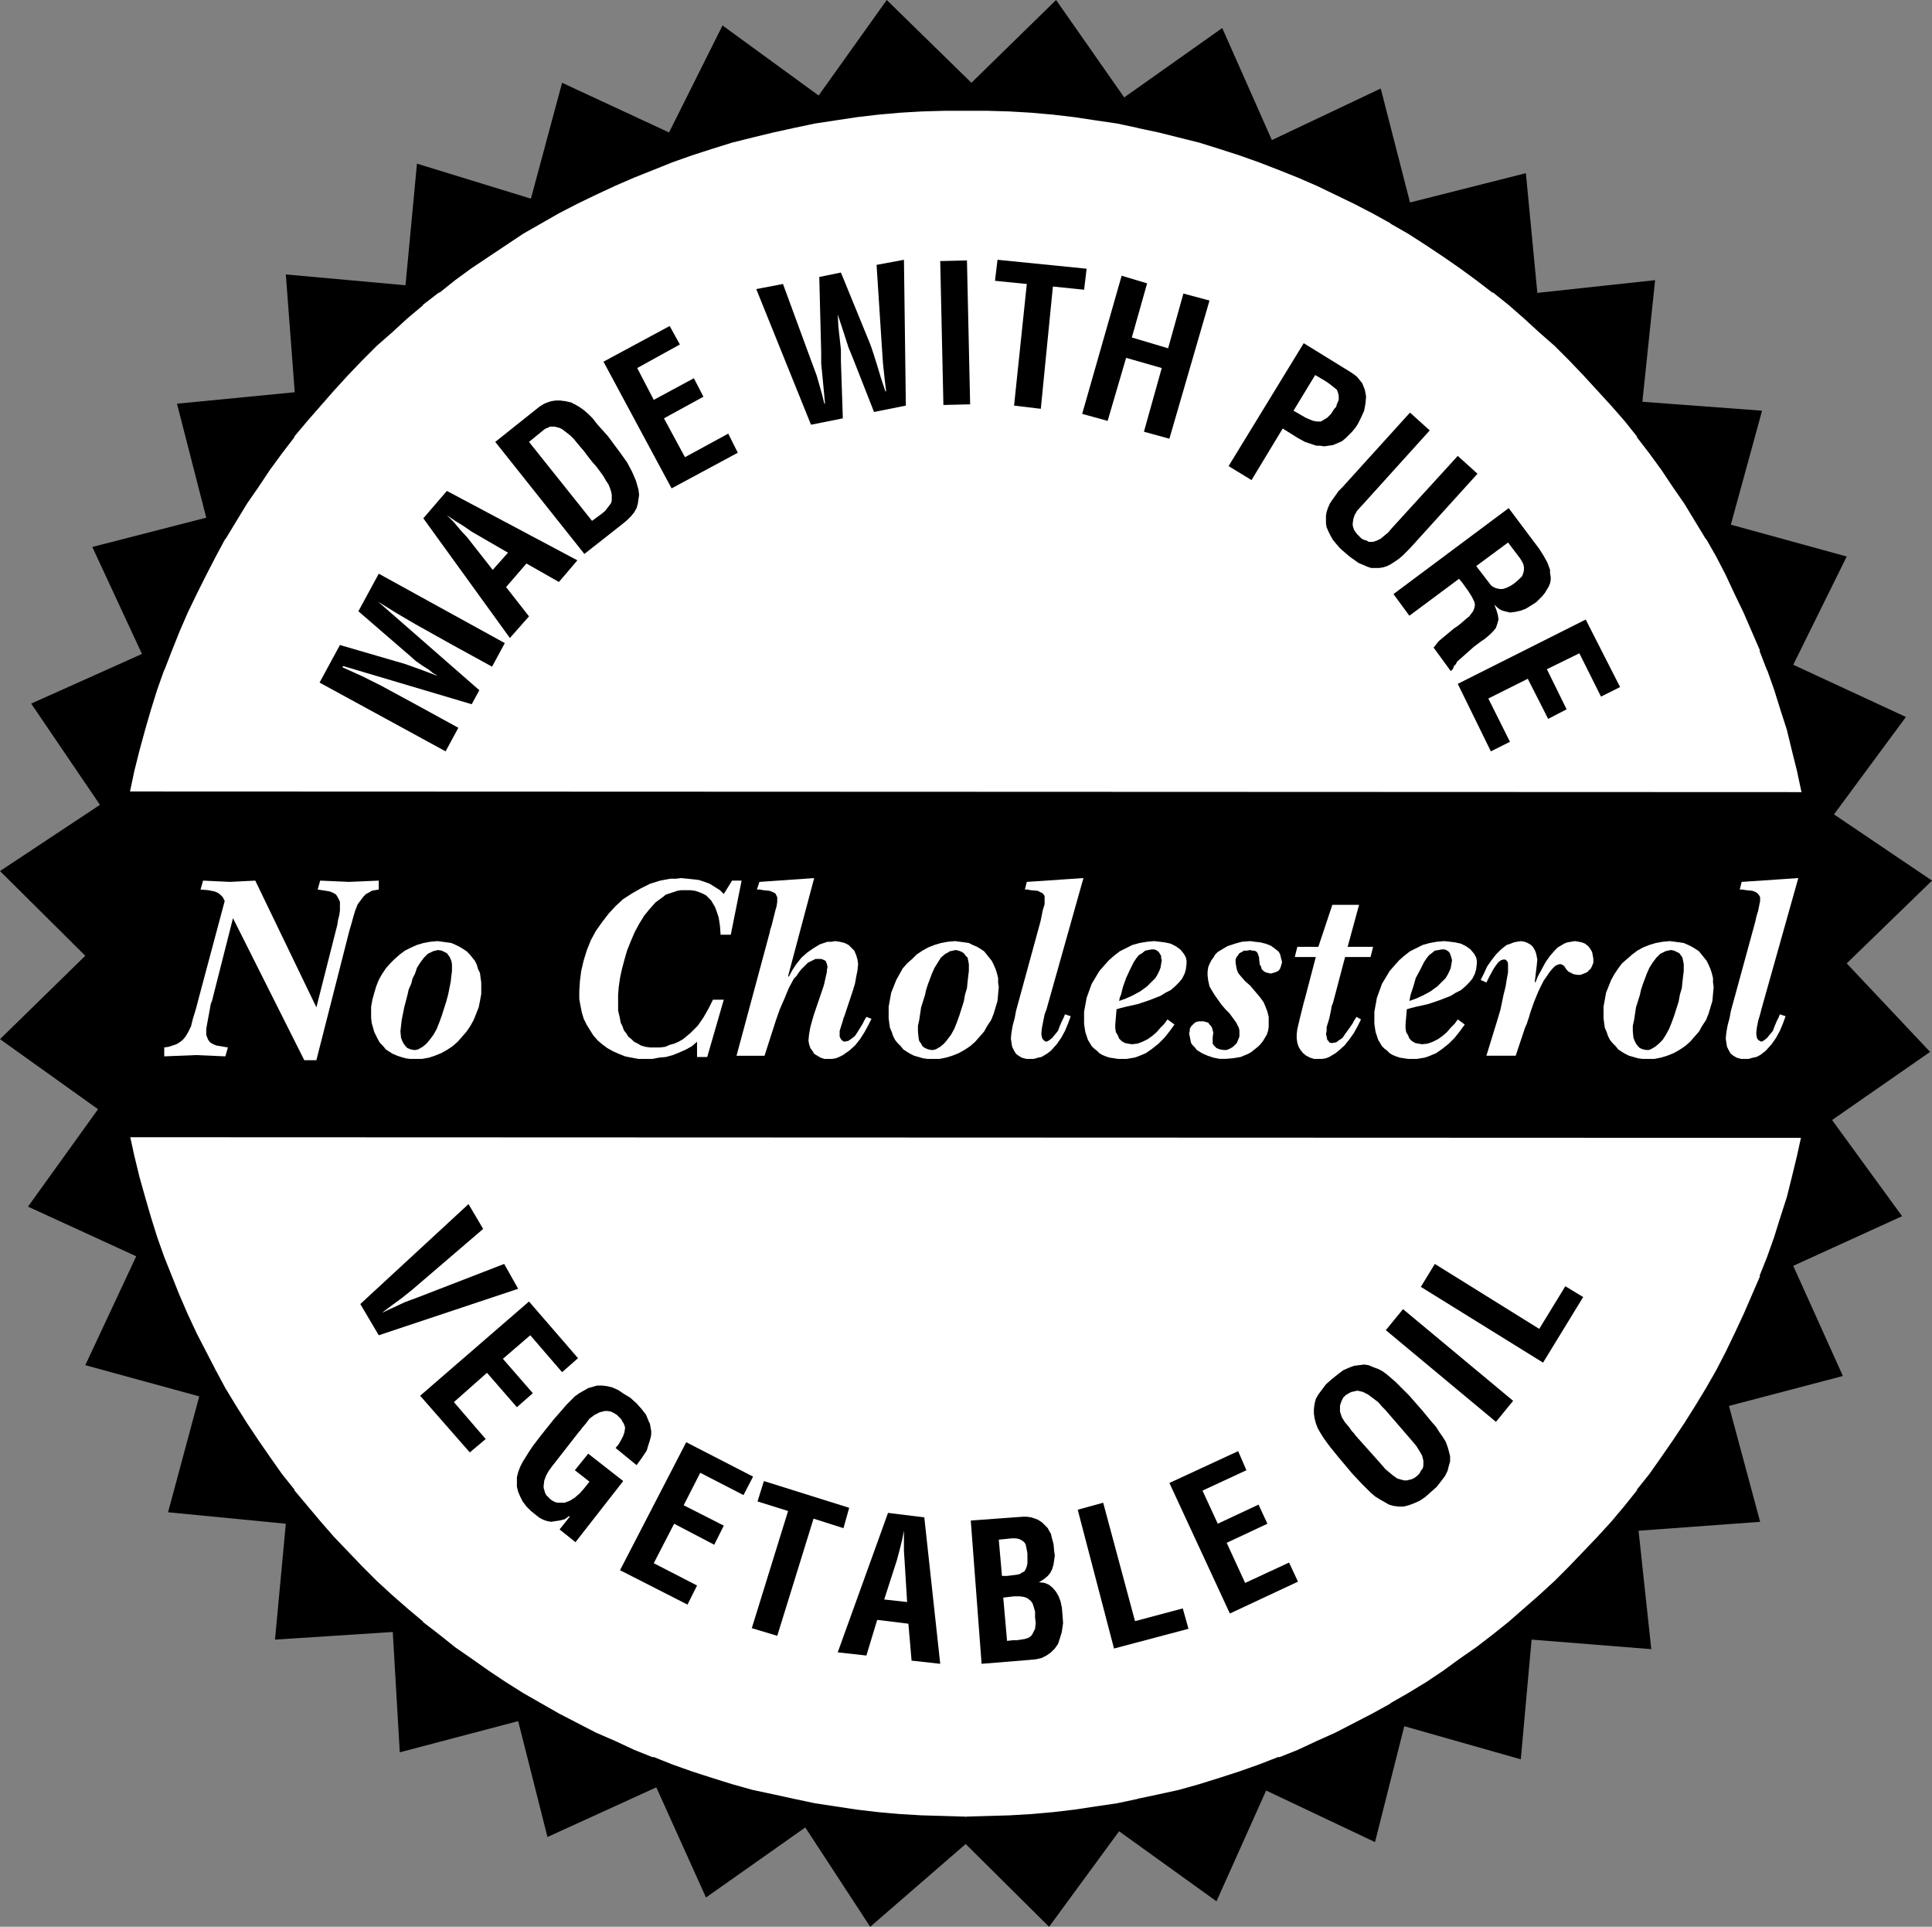
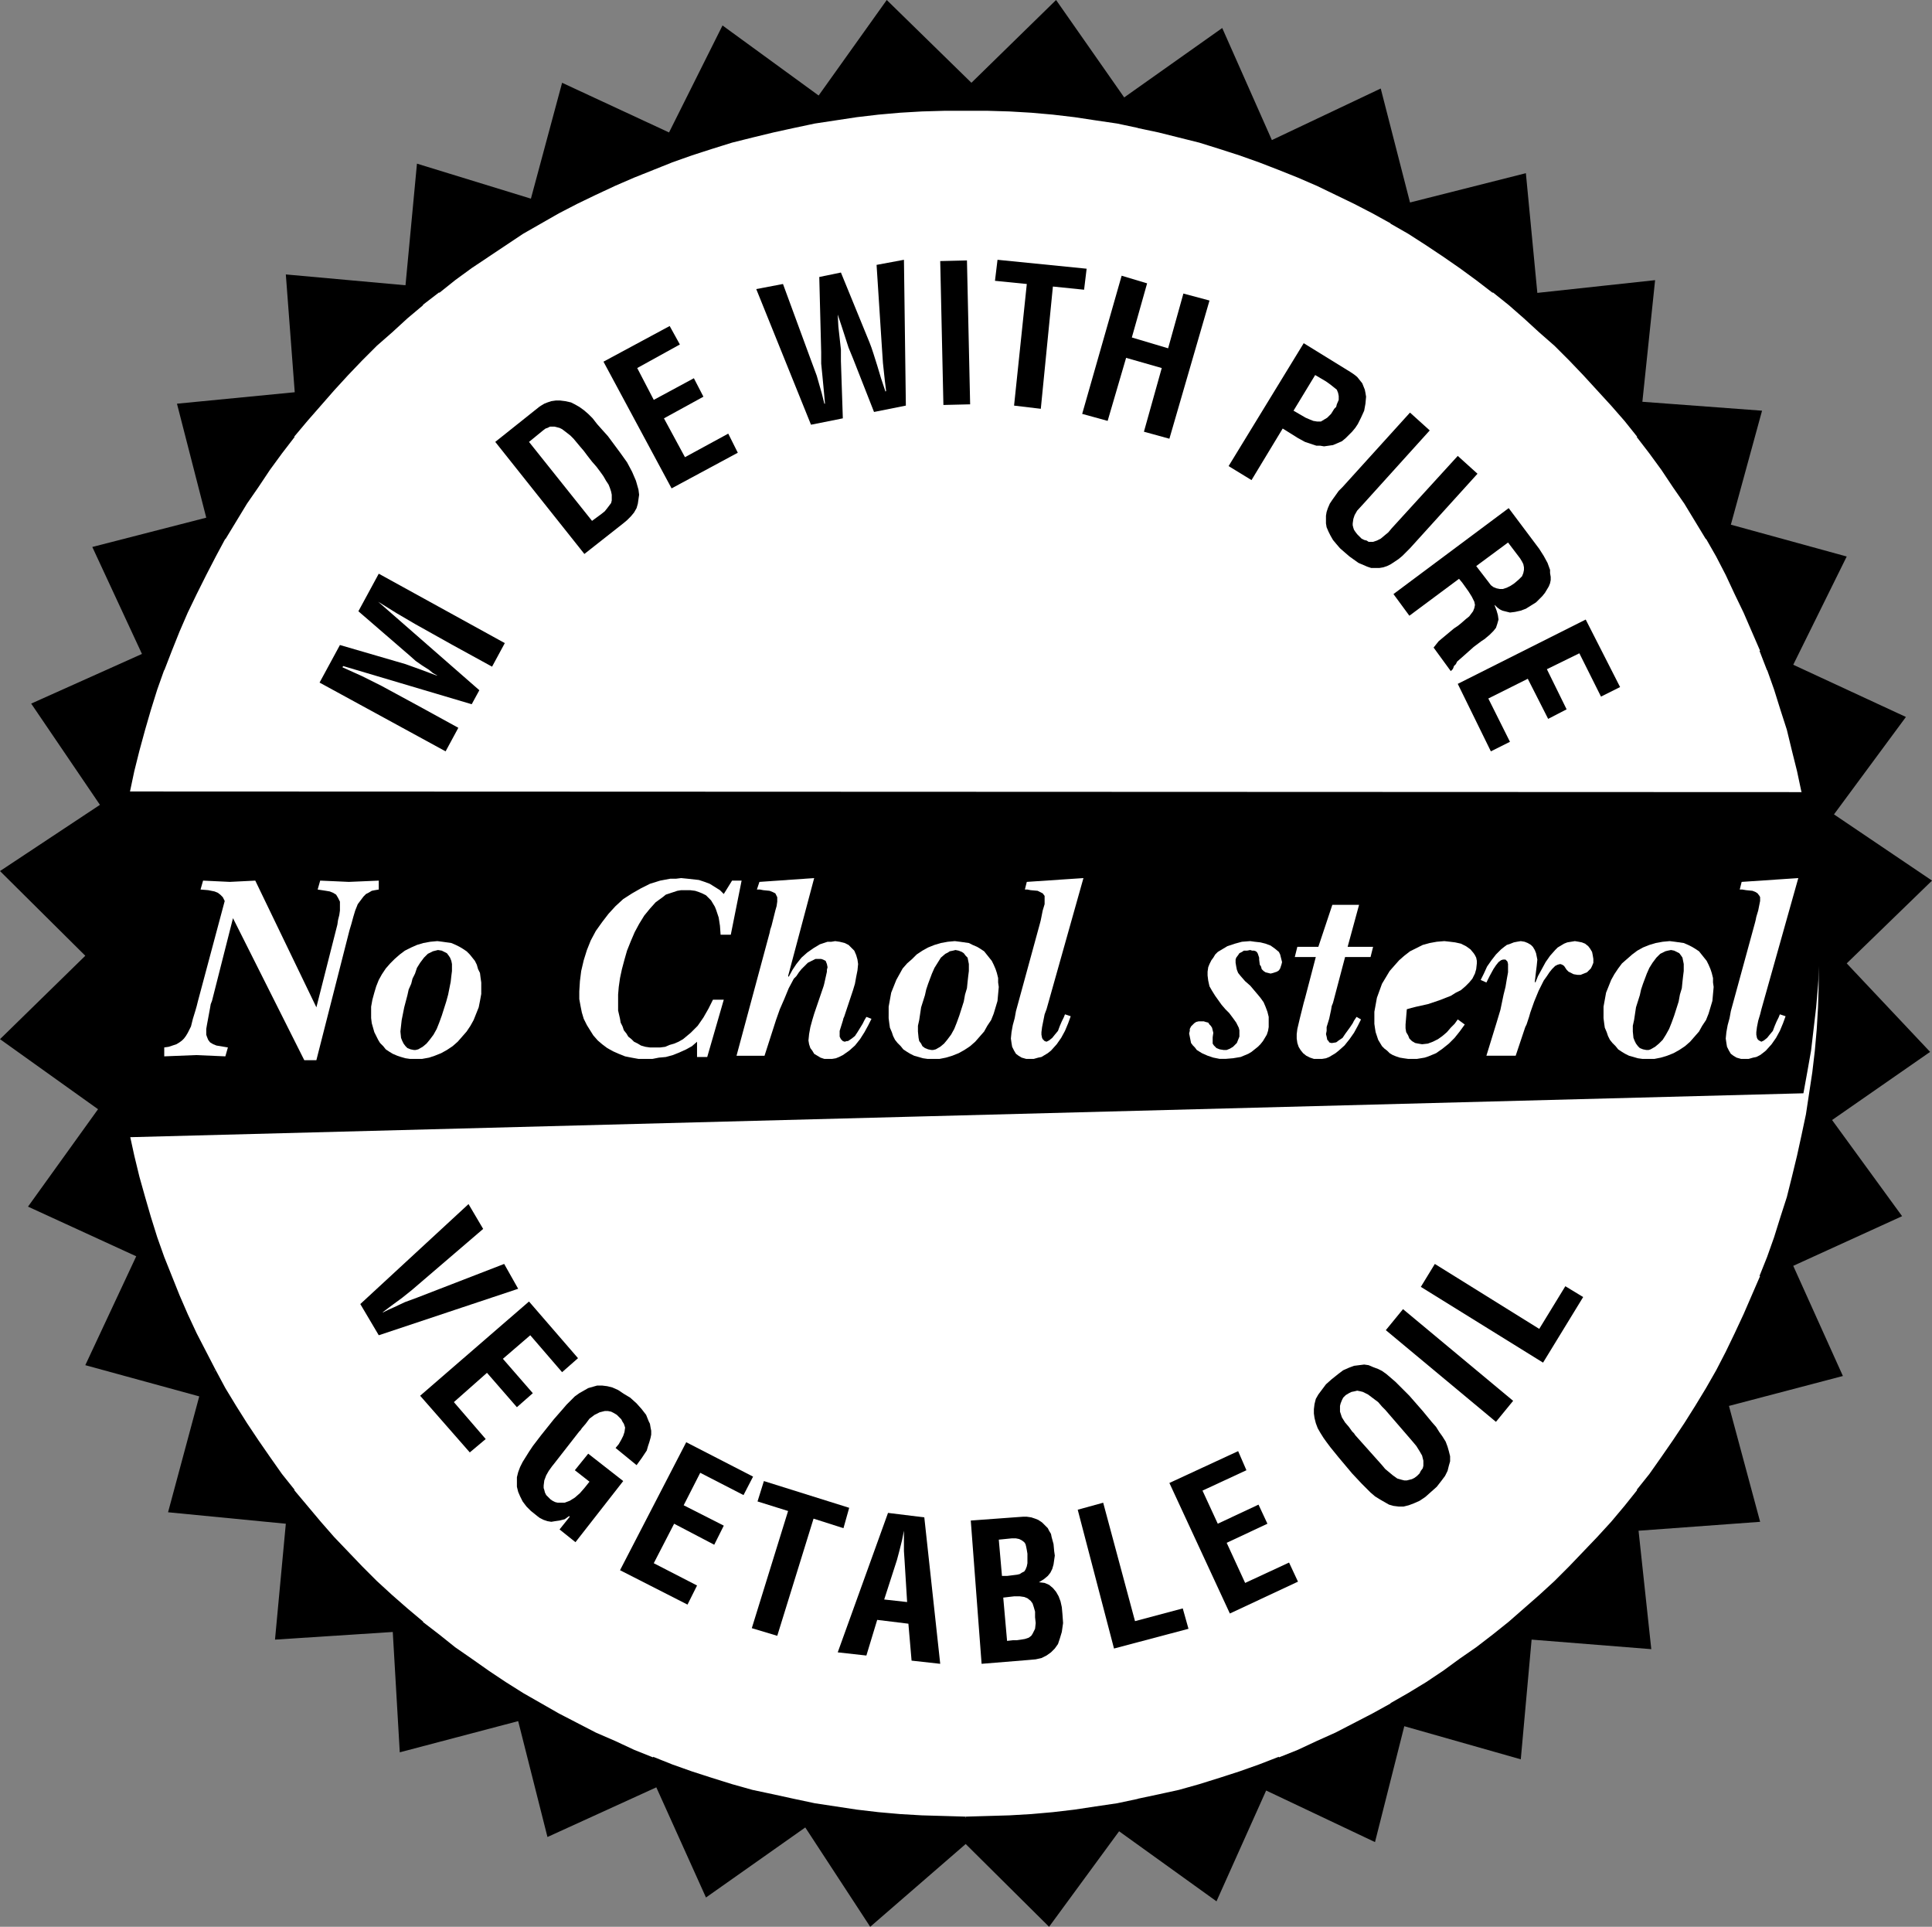
<svg xmlns="http://www.w3.org/2000/svg" xmlns:ns1="http://sodipodi.sourceforge.net/DTD/sodipodi-0.dtd" xmlns:ns2="http://www.inkscape.org/namespaces/inkscape" version="1.0" width="129.766mm" height="129.388mm" id="svg55" ns1:docname="No Cholesterol 2.wmf">
  <rect width="100%" height="100%" fill="#808080" stroke="none" />
  <ns1:namedview id="namedview55" pagecolor="#ffffff" bordercolor="#000000" borderopacity="0.25" ns2:showpageshadow="2" ns2:pageopacity="0.0" ns2:pagecheckerboard="0" ns2:deskcolor="#d1d1d1" ns2:document-units="mm" />
  <defs id="defs1">
    <pattern id="WMFhbasepattern" patternUnits="userSpaceOnUse" width="6" height="6" x="0" y="0" />
  </defs>
  <path style="fill:#000000;fill-opacity:1;fill-rule:evenodd;stroke:none" d="m 245.147,468.017 21.17,21.009 17.776,-24.241 24.725,17.777 12.605,-28.12 27.634,13.09 7.434,-29.413 29.573,8.404 2.747,-30.382 30.381,2.424 -3.232,-30.059 30.866,-2.263 -7.918,-29.413 28.926,-7.596 -12.605,-27.958 27.634,-12.605 -17.776,-24.403 24.886,-17.292 -21.17,-22.464 21.654,-21.009 -24.886,-16.807 18.261,-24.726 -28.603,-13.252 13.574,-27.473 -29.411,-8.08 7.918,-28.928 -30.381,-2.263 3.232,-30.867 -29.896,3.232 -2.909,-30.382 L 357.944,51.391 350.51,22.464 322.876,35.554 310.272,7.111 285.385,24.726 268.094,0 246.601,21.009 225.109,0 207.817,24.241 183.416,6.464 169.841,33.615 142.693,21.009 l -7.918,29.413 -28.926,-8.888 -2.909,30.867 -30.381,-2.747 2.262,29.898 -29.896,2.909 7.434,28.928 -28.926,7.434 12.605,27.15 L 7.918,178.577 25.371,204.273 0,221.08 21.654,242.574 0,263.745 24.886,281.522 7.11,306.248 l 27.472,12.605 -12.928,27.635 28.926,7.919 -7.918,29.413 29.896,2.909 -2.747,29.413 29.896,-1.939 1.778,30.544 30.058,-7.919 7.434,29.413 27.634,-12.605 12.605,27.958 25.21,-17.777 16.483,25.211 z" id="path1" />
  <path style="fill:#ffffff;fill-opacity:1;fill-rule:evenodd;stroke:none" d="m 245.147,461.392 h 5.656 l 5.494,-0.162 5.494,-0.323 5.494,-0.485 5.494,-0.646 5.494,-0.808 5.333,-0.808 5.333,-1.131 5.333,-1.131 5.171,-1.293 5.171,-1.293 5.01,-1.616 5.171,-1.616 5.01,-1.778 5.01,-1.939 4.848,-1.939 4.848,-2.101 4.686,-2.263 4.686,-2.263 4.686,-2.586 4.686,-2.424 4.363,-2.747 4.525,-2.747 4.363,-2.909 4.363,-2.909 4.202,-3.071 4.04,-3.232 4.202,-3.232 3.878,-3.394 3.878,-3.394 3.878,-3.555 3.717,-3.717 3.555,-3.717 3.555,-3.879 3.555,-3.717 3.394,-4.04 3.232,-4.04 3.07,-4.202 3.07,-4.202 3.07,-4.363 2.747,-4.363 2.909,-4.363 2.586,-4.525 2.586,-4.525 2.424,-4.687 2.424,-4.687 2.101,-4.848 2.262,-4.848 1.939,-4.848 1.939,-4.848 1.778,-5.01 1.616,-5.171 1.454,-5.01 1.454,-5.333 1.293,-5.171 1.131,-5.171 0.97,-5.333 0.97,-5.333 0.646,-5.495 0.646,-5.495 0.485,-5.495 0.323,-5.495 0.323,-5.495 v -5.656 -5.495 l -0.323,-5.656 -0.323,-5.495 -0.485,-5.495 -0.646,-5.495 -0.646,-5.333 -0.97,-5.333 -0.97,-5.333 -1.131,-5.333 -1.293,-5.171 -1.454,-5.171 -1.454,-5.171 -1.616,-5.01 -1.778,-5.01 -1.939,-5.01 -1.939,-4.848 -2.262,-4.848 -2.101,-4.848 -2.424,-4.687 -2.424,-4.687 -2.586,-4.525 -2.586,-4.525 -2.909,-4.363 -2.747,-4.363 -3.07,-4.363 -3.07,-4.202 -3.07,-4.202 -3.232,-4.04 -3.394,-3.879 -3.555,-3.879 -3.555,-3.879 -3.555,-3.717 -3.717,-3.717 -3.878,-3.394 -3.878,-3.555 -3.878,-3.394 -4.202,-3.232 -4.04,-3.071 -4.202,-3.071 -4.363,-3.071 -4.363,-2.747 -4.525,-2.909 -4.363,-2.586 -4.686,-2.586 -4.686,-2.424 -4.686,-2.424 -4.686,-2.101 -4.848,-2.263 -4.848,-1.939 -5.01,-1.939 -5.01,-1.778 -5.171,-1.616 -5.01,-1.454 -5.171,-1.454 -5.171,-1.293 -5.333,-1.131 -5.333,-0.97 -5.333,-0.97 -5.494,-0.646 -5.494,-0.646 -5.494,-0.485 -5.494,-0.323 -5.494,-0.323 h -5.656 -5.494 l -5.656,0.323 -5.494,0.323 -5.494,0.485 -5.494,0.646 -5.333,0.646 -5.494,0.97 -5.171,0.97 -5.333,1.131 -5.333,1.293 -5.01,1.454 -5.171,1.454 -5.01,1.616 -5.01,1.778 -5.01,1.939 -5.01,1.939 -4.848,2.263 -4.686,2.101 -4.686,2.424 -4.686,2.424 -4.525,2.586 -4.525,2.586 -4.525,2.909 -4.363,2.747 -4.202,3.071 -4.202,3.071 -4.202,3.071 -4.04,3.232 -4.04,3.394 -3.878,3.555 -3.717,3.394 -3.878,3.717 -3.555,3.717 -3.555,3.879 -3.394,3.879 -3.394,3.879 -3.394,4.04 -3.07,4.202 -3.07,4.202 -2.909,4.363 -2.909,4.363 -2.747,4.363 -2.747,4.525 -2.586,4.525 -2.424,4.687 -2.424,4.687 -2.101,4.848 -2.101,4.848 -2.101,4.848 -1.778,5.01 -1.778,5.01 -1.778,5.01 -1.454,5.171 -1.293,5.171 -1.293,5.171 -1.293,5.333 -0.97,5.333 -0.808,5.333 -0.808,5.333 -0.646,5.495 -0.485,5.495 -0.323,5.495 -0.323,5.656 v 5.495 5.656 l 0.323,5.495 0.323,5.495 0.485,5.495 0.646,5.495 0.808,5.495 0.808,5.333 0.97,5.333 1.293,5.171 1.293,5.171 1.293,5.333 1.454,5.01 1.778,5.171 1.778,5.01 1.778,4.848 2.101,4.848 2.101,4.848 2.101,4.848 2.424,4.687 2.424,4.687 2.586,4.525 2.747,4.525 2.747,4.363 2.909,4.363 2.909,4.363 3.07,4.202 3.07,4.202 3.394,4.04 3.394,4.04 3.394,3.717 3.555,3.879 3.555,3.717 3.878,3.717 3.717,3.555 3.878,3.394 4.04,3.394 4.04,3.232 4.202,3.232 4.202,3.071 4.202,2.909 4.363,2.909 4.525,2.747 4.525,2.747 4.525,2.424 4.686,2.586 4.686,2.263 4.686,2.263 4.848,2.101 5.01,1.939 5.01,1.939 5.01,1.778 5.01,1.616 5.171,1.616 5.01,1.293 5.333,1.293 5.333,1.131 5.171,1.131 5.494,0.808 5.333,0.808 5.494,0.646 5.494,0.485 5.494,0.323 5.656,0.162 z" id="path2" />
  <path style="fill:#000000;fill-opacity:1;fill-rule:evenodd;stroke:none" d="m 245.147,461.876 h 5.656 l 5.494,-0.323 5.494,-0.323 h 0.162 l 5.494,-0.485 5.494,-0.646 5.333,-0.646 5.333,-0.97 5.333,-0.97 h 0.162 l 5.171,-1.131 5.333,-1.293 5.171,-1.454 5.01,-1.454 5.171,-1.616 5.01,-1.778 5.01,-1.939 v -0.162 l 4.848,-1.939 4.848,-2.101 4.686,-2.263 4.848,-2.263 4.525,-2.424 4.686,-2.586 v 0 l 4.525,-2.586 4.525,-2.909 4.363,-2.909 4.202,-2.909 4.202,-3.071 4.202,-3.232 v 0 l 4.04,-3.232 v 0 l 4.04,-3.394 3.878,-3.555 3.878,-3.394 3.717,-3.717 3.555,-3.717 3.555,-3.879 3.555,-3.879 3.394,-3.879 v -0.162 l 3.232,-4.04 v 0 l 3.232,-4.04 3.07,-4.363 2.909,-4.202 2.909,-4.363 2.747,-4.363 2.586,-4.525 v -0.162 l 2.586,-4.525 2.586,-4.687 2.262,-4.687 2.262,-4.687 2.101,-4.848 1.939,-5.01 v 0 l 1.939,-4.848 v 0 l 1.778,-5.171 1.616,-5.01 1.616,-5.171 1.454,-5.171 1.131,-5.171 1.131,-5.333 v 0 l 1.131,-5.333 0.808,-5.333 0.808,-5.333 0.646,-5.495 0.485,-5.495 v -0.162 l 0.323,-5.495 0.162,-5.495 0.162,-5.656 -0.162,-5.495 -0.162,-5.656 -0.323,-5.495 v 0 l -0.485,-5.495 -0.646,-5.495 -0.808,-5.495 -0.808,-5.333 -1.131,-5.333 v 0 l -1.131,-5.333 -1.131,-5.171 -1.454,-5.171 -1.616,-5.171 -1.616,-5.01 -1.778,-5.01 v -0.162 l -1.939,-4.848 v 0 l -1.939,-4.848 -2.101,-4.848 -2.262,-4.848 -2.262,-4.687 -2.586,-4.687 -2.586,-4.525 v 0 l -2.586,-4.525 -2.747,-4.525 -2.909,-4.363 -2.909,-4.202 -3.07,-4.202 -3.232,-4.202 v 0 l -3.232,-4.04 v 0 l -3.394,-4.04 -3.555,-3.879 -3.555,-3.879 -3.555,-3.717 -3.717,-3.555 -3.878,-3.555 -3.878,-3.555 -4.04,-3.394 v 0 l -4.04,-3.232 v 0 l -4.202,-3.232 -4.202,-3.071 -4.202,-2.909 -4.363,-2.909 -4.525,-2.747 -4.525,-2.586 v 0 l -4.686,-2.586 -4.525,-2.586 -4.848,-2.263 -4.686,-2.263 -4.848,-2.101 -4.848,-1.939 v 0 l -5.01,-1.939 -5.01,-1.778 -5.171,-1.616 -5.01,-1.616 -5.171,-1.454 -5.333,-1.131 -5.171,-1.131 h -0.162 l -5.333,-1.131 -5.333,-0.808 -5.333,-0.808 -5.494,-0.646 -5.494,-0.485 h -0.162 l -5.494,-0.323 -5.494,-0.162 -5.656,-0.162 -5.494,0.162 -5.656,0.162 -5.494,0.323 v 0 l -5.656,0.485 -5.333,0.646 -5.494,0.808 -5.333,0.808 -5.333,1.131 v 0 l -5.333,1.131 -5.171,1.131 -5.171,1.454 -5.171,1.616 -5.01,1.616 -5.01,1.778 -5.01,1.939 v 0 l -5.01,1.939 -4.848,2.101 -4.686,2.263 -4.686,2.263 -4.686,2.586 -4.525,2.586 h -0.162 l -4.525,2.586 -4.363,2.747 -4.363,2.909 -4.363,2.909 -4.202,3.071 -4.202,3.232 v 0 l -4.04,3.232 v 0 l -4.04,3.394 -3.878,3.555 -3.717,3.555 -3.717,3.555 -3.717,3.717 -3.555,3.879 -3.394,3.879 -3.394,4.04 v 0 l -3.232,4.04 h -0.162 l -3.07,4.202 -3.232,4.202 -2.909,4.202 -2.909,4.363 -2.747,4.525 -2.586,4.525 v 0 l -2.586,4.525 -2.424,4.687 -2.424,4.687 -2.101,4.848 -2.262,4.848 -1.939,4.848 v 0 l -1.939,4.848 v 0.162 l -1.778,5.01 -1.616,5.01 -1.616,5.171 -1.293,5.171 -1.293,5.171 -1.131,5.333 v 0 l -1.131,5.333 -0.808,5.333 -0.808,5.495 -0.646,5.495 -0.485,5.495 v 0 l -0.323,5.495 -0.162,5.656 -0.162,5.495 0.162,5.656 0.162,5.495 0.323,5.495 v 0.162 l 0.485,5.495 0.646,5.495 0.808,5.333 0.808,5.333 1.131,5.333 v 0 l 1.131,5.333 1.293,5.171 1.293,5.171 1.616,5.171 1.616,5.01 1.778,5.171 v 0 l 1.939,4.848 v 0 l 1.939,5.01 2.262,4.848 2.101,4.687 2.424,4.687 2.424,4.687 0.808,-0.323 -2.424,-4.687 -2.424,-4.687 -2.262,-4.848 -2.101,-4.848 -1.939,-4.848 v 0 l -1.939,-4.848 v 0 l -1.778,-5.01 -1.616,-5.171 -1.454,-5.01 -1.454,-5.171 -1.293,-5.333 -1.131,-5.171 v 0 l -0.97,-5.333 -0.97,-5.333 -0.808,-5.333 -0.485,-5.495 -0.485,-5.495 v 0 l -0.323,-5.495 -0.323,-5.495 v -5.656 -5.495 l 0.323,-5.656 0.323,-5.495 v 0 l 0.485,-5.495 0.485,-5.333 0.808,-5.495 0.97,-5.333 0.97,-5.333 v 0.162 l 1.131,-5.333 1.293,-5.171 1.454,-5.333 1.454,-5.01 1.616,-5.171 1.778,-5.01 v 0.162 l 1.939,-5.01 v 0 l 1.939,-4.848 2.101,-4.848 2.262,-4.687 2.424,-4.848 2.424,-4.687 2.424,-4.525 v 0.162 l 2.747,-4.525 2.747,-4.525 2.909,-4.202 2.909,-4.363 3.07,-4.202 3.232,-4.202 h -0.162 l 3.394,-4.04 v 0 l 3.394,-3.879 3.394,-3.879 3.555,-3.879 3.555,-3.717 3.717,-3.717 3.878,-3.394 3.878,-3.555 4.04,-3.394 h -0.162 l 4.202,-3.232 v 0.162 l 4.04,-3.232 4.202,-3.071 4.363,-2.909 4.363,-2.909 4.363,-2.909 4.525,-2.586 v 0 l 4.525,-2.586 4.686,-2.424 4.686,-2.263 4.848,-2.263 4.848,-2.101 4.848,-1.939 v 0 l 4.848,-1.939 5.01,-1.778 5.01,-1.616 5.171,-1.616 5.171,-1.293 5.333,-1.293 5.171,-1.131 v 0 l 5.333,-1.131 5.333,-0.808 5.333,-0.808 5.494,-0.646 5.494,-0.485 v 0 l 5.494,-0.323 5.656,-0.162 h 5.494 5.656 l 5.494,0.162 5.494,0.323 v 0 l 5.494,0.485 5.494,0.646 5.333,0.808 5.494,0.808 5.333,1.131 h -0.162 l 5.333,1.131 5.171,1.293 5.171,1.293 5.171,1.616 5.01,1.616 5.01,1.778 5.01,1.939 v 0 l 4.848,1.939 4.848,2.101 4.686,2.263 4.686,2.263 4.686,2.424 4.686,2.586 h -0.162 l 4.525,2.586 4.525,2.909 4.363,2.909 4.202,2.909 4.202,3.071 4.202,3.232 v -0.162 l 4.04,3.232 v 0 l 3.878,3.394 3.878,3.555 3.878,3.394 3.717,3.717 3.555,3.717 3.555,3.879 3.555,3.879 3.394,3.879 v 0 l 3.232,4.04 h -0.162 l 3.232,4.202 3.07,4.202 2.909,4.363 2.909,4.202 2.747,4.525 2.747,4.525 v -0.162 l 2.586,4.525 2.424,4.687 2.262,4.848 2.262,4.687 2.101,4.848 2.101,4.848 h -0.162 l 1.939,5.01 v -0.162 l 1.778,5.01 1.616,5.171 1.616,5.01 1.293,5.333 1.293,5.171 1.131,5.333 v -0.162 l 1.131,5.333 0.808,5.333 0.808,5.495 0.646,5.333 0.485,5.495 v 0 l 0.323,5.495 0.162,5.656 v 5.495 5.656 l -0.162,5.495 -0.323,5.495 v 0 l -0.485,5.495 -0.646,5.495 -0.808,5.333 -0.808,5.333 -1.131,5.333 v 0 l -1.131,5.171 -1.293,5.333 -1.293,5.171 -1.616,5.01 -1.616,5.171 -1.778,5.01 v 0 l -1.939,4.848 h 0.162 l -2.101,4.848 -2.101,4.848 -2.262,4.848 -2.262,4.687 -2.424,4.687 -2.586,4.525 v 0 l -2.747,4.525 -2.747,4.363 -2.909,4.363 -2.909,4.202 -3.07,4.363 -3.232,4.04 h 0.162 l -3.232,4.04 v 0 l -3.394,4.04 -3.555,3.879 -3.555,3.717 -3.555,3.717 -3.717,3.717 -3.878,3.555 -3.878,3.394 -3.878,3.394 v 0 l -4.04,3.232 v 0 l -4.202,3.232 -4.202,2.909 -4.202,3.071 -4.363,2.909 -4.525,2.747 -4.525,2.586 h 0.162 l -4.686,2.586 -4.686,2.424 -4.686,2.424 -4.686,2.101 -4.848,2.263 -4.848,1.939 v -0.162 l -5.01,1.939 -5.01,1.778 -5.01,1.616 -5.171,1.616 -5.171,1.454 -5.171,1.131 -5.333,1.131 h 0.162 l -5.333,1.131 -5.494,0.808 -5.333,0.808 -5.494,0.646 -5.494,0.485 v 0 l -5.494,0.323 -5.494,0.162 -5.656,0.162 z" id="path3" />
  <path style="fill:#000000;fill-opacity:1;fill-rule:evenodd;stroke:none" d="m 53.974,348.104 2.586,4.525 v 0.162 l 2.586,4.525 2.747,4.363 2.909,4.363 2.909,4.202 3.232,4.363 3.07,4.04 h 0.162 l 3.232,4.04 v 0.162 l 3.394,3.879 3.394,3.879 3.555,3.879 3.717,3.717 3.717,3.717 3.717,3.394 3.878,3.555 4.04,3.394 v 0 l 4.04,3.232 v 0 l 4.202,3.232 4.202,3.071 4.363,2.909 4.363,2.909 4.363,2.909 4.525,2.586 h 0.162 l 4.525,2.586 4.686,2.424 4.686,2.263 4.686,2.263 4.848,2.101 5.01,1.939 v 0.162 l 5.01,1.939 5.01,1.778 5.01,1.616 5.171,1.454 5.171,1.454 5.171,1.293 5.333,1.131 v 0 l 5.333,0.97 5.333,0.97 5.494,0.646 5.333,0.646 5.656,0.485 v 0 l 5.494,0.323 5.656,0.323 h 5.494 v -0.808 l -5.494,-0.162 -5.656,-0.162 -5.494,-0.323 v 0 l -5.494,-0.485 -5.494,-0.646 -5.333,-0.808 -5.333,-0.808 -5.333,-1.131 v 0 l -5.171,-1.131 -5.333,-1.131 -5.171,-1.454 -5.171,-1.616 -5.01,-1.616 -5.01,-1.778 -4.848,-1.939 v 0.162 l -4.848,-1.939 -4.848,-2.263 -4.848,-2.101 -4.686,-2.424 -4.686,-2.424 -4.525,-2.586 v 0 l -4.525,-2.586 -4.363,-2.747 -4.363,-2.909 -4.363,-3.071 -4.202,-2.909 -4.04,-3.232 v 0 l -4.202,-3.232 h 0.162 l -4.04,-3.394 -3.878,-3.394 -3.878,-3.555 -3.717,-3.717 -3.555,-3.717 -3.555,-3.717 -3.394,-3.879 -3.394,-4.04 v 0 l -3.394,-4.04 h 0.162 l -3.232,-4.04 -3.07,-4.363 -2.909,-4.202 -2.909,-4.363 -2.747,-4.363 -2.747,-4.525 v 0 l -2.424,-4.525 z" id="path4" />
  <path style="fill:#000000;fill-opacity:1;fill-rule:evenodd;stroke:none" d="m 116.352,184.718 -3.232,5.979 -31.997,-17.454 5.171,-9.535 16.645,4.848 4.04,1.454 3.878,1.454 h 0.162 l -1.131,-0.646 -0.97,-0.808 -1.778,-1.131 -1.616,-1.131 -1.454,-1.293 -13.09,-11.313 5.171,-9.535 31.997,17.615 -3.232,5.98 -10.019,-5.495 -9.534,-5.333 -4.686,-2.747 -4.686,-2.909 v 0 l 25.694,22.464 -1.939,3.555 -32.643,-9.696 -0.162,0.323 5.01,2.263 4.848,2.424 9.534,5.171 z" id="path5" />
-   <path style="fill:#000000;fill-opacity:1;fill-rule:evenodd;stroke:none" d="m 129.441,161.931 -21.978,-30.382 5.979,-6.949 33.128,17.615 -4.686,5.495 -8.242,-4.687 -5.171,5.98 5.818,7.434 z" id="path6" />
  <path style="fill:#000000;fill-opacity:1;fill-rule:evenodd;stroke:none" d="m 148.349,140.599 -22.624,-28.443 11.15,-8.888 0.485,-0.323 0.808,-0.485 0.808,-0.323 0.97,-0.323 1.131,-0.162 h 1.131 l 1.293,0.162 1.454,0.323 0.97,0.485 1.131,0.646 1.131,0.808 1.131,0.97 1.131,1.131 1.131,1.454 1.293,1.454 1.454,1.616 3.232,4.363 1.616,2.263 1.293,2.424 0.97,2.263 0.323,1.131 0.323,1.131 0.162,1.293 -0.162,1.131 -0.162,1.131 -0.323,1.131 -0.646,1.131 -0.808,0.97 -0.97,0.97 -0.97,0.808 z" id="path7" />
  <path style="fill:#000000;fill-opacity:1;fill-rule:evenodd;stroke:none" d="m 170.488,123.954 -17.291,-32.16 16.806,-9.05 2.586,4.687 -10.827,5.98 4.202,8.08 10.181,-5.495 2.424,4.687 -10.019,5.495 5.333,9.858 10.989,-5.98 2.424,4.848 z" id="path8" />
  <path style="fill:#000000;fill-opacity:1;fill-rule:evenodd;stroke:none" d="m 220.745,86.945 0.485,1.293 0.485,1.454 0.97,3.071 0.97,3.232 1.131,3.394 0.162,-0.162 -0.323,-2.586 -0.485,-4.525 -0.323,-4.848 -1.293,-20.039 6.949,-1.293 0.485,37.008 -8.08,1.616 -5.333,-13.575 -1.131,-2.747 -1.778,-5.495 -0.97,-2.909 v 0 l 0.162,3.071 0.323,2.909 0.323,2.909 v 2.909 l 0.485,14.545 -8.08,1.616 -13.898,-34.423 6.787,-1.293 6.949,18.908 1.616,4.363 1.293,4.525 0.323,1.293 0.323,1.293 h 0.162 l -0.323,-3.555 -0.323,-3.394 -0.323,-3.232 v -1.454 -1.454 l -0.485,-19.07 5.494,-1.131 z" id="path9" />
  <path style="fill:#000000;fill-opacity:1;fill-rule:evenodd;stroke:none" d="m 239.491,102.783 -0.808,-36.523 6.787,-0.162 0.808,36.523 z" id="path10" />
  <path style="fill:#000000;fill-opacity:1;fill-rule:evenodd;stroke:none" d="m 253.227,65.936 22.624,2.263 -0.646,5.333 -7.918,-0.808 -3.07,31.029 -6.787,-0.808 3.232,-30.867 -8.08,-0.808 z" id="path11" />
  <path style="fill:#000000;fill-opacity:1;fill-rule:evenodd;stroke:none" d="m 274.72,105.045 10.019,-35.069 6.464,1.939 -3.878,13.737 9.211,2.747 3.878,-13.898 6.626,1.778 -10.181,35.069 -6.464,-1.778 4.525,-16.161 -9.05,-2.586 -4.686,15.999 z" id="path12" />
  <path style="fill:#000000;fill-opacity:1;fill-rule:evenodd;stroke:none" d="m 311.888,118.297 19.069,-31.19 11.797,7.272 0.97,0.646 0.808,0.646 0.646,0.808 0.646,0.808 0.323,0.808 0.323,0.808 0.162,0.808 0.162,0.97 -0.162,1.778 -0.323,1.778 -0.808,1.778 -0.808,1.616 -0.646,0.97 -0.808,0.97 -0.808,0.808 -0.808,0.808 -0.97,0.808 -1.131,0.485 -1.131,0.485 -1.131,0.162 -1.131,0.162 -0.97,-0.162 h -0.97 l -0.97,-0.323 -1.939,-0.646 -1.778,-0.97 -3.878,-2.424 -7.918,13.09 z" id="path13" />
  <path style="fill:#000000;fill-opacity:1;fill-rule:evenodd;stroke:none" d="m 370.064,115.711 5.01,4.525 -17.13,18.908 -0.97,0.97 -0.97,0.97 -0.97,0.808 -0.97,0.646 -0.97,0.646 -0.97,0.485 -0.97,0.323 -0.97,0.162 h -1.131 -0.97 l -0.97,-0.323 -1.131,-0.485 -1.131,-0.485 -1.131,-0.808 -1.131,-0.808 -1.131,-0.97 -1.293,-1.131 -0.97,-1.131 -0.808,-0.97 -0.646,-1.131 -0.485,-0.97 -0.485,-1.131 -0.162,-0.97 v -0.97 -0.97 l 0.162,-0.97 0.323,-0.97 0.485,-1.131 0.646,-0.97 0.808,-1.131 0.808,-1.131 0.97,-0.97 17.13,-18.908 5.01,4.525 -16.645,18.423 -1.778,1.939 -0.646,1.131 -0.323,0.97 -0.162,1.131 v 0.485 l 0.162,0.646 0.162,0.485 0.323,0.485 0.485,0.646 0.646,0.646 0.485,0.485 0.646,0.323 0.646,0.162 0.485,0.323 h 0.646 0.485 l 0.97,-0.323 0.97,-0.485 0.97,-0.808 0.97,-0.808 0.808,-0.97 z" id="path14" />
  <path style="fill:#000000;fill-opacity:1;fill-rule:evenodd;stroke:none" d="m 370.387,146.902 -12.605,9.373 -4.04,-5.495 29.25,-21.817 7.757,10.343 1.131,1.778 0.97,1.778 0.646,1.778 v 0.808 l 0.162,0.97 v 0.808 l -0.162,0.808 -0.323,0.808 -0.485,0.808 -0.485,0.808 -0.646,0.808 -0.808,0.808 -0.808,0.808 -1.293,0.808 -1.293,0.808 -1.293,0.485 -1.454,0.323 -1.293,0.162 -1.293,-0.323 -0.646,-0.162 -0.646,-0.323 -0.646,-0.485 -0.646,-0.646 v 0.162 l 0.485,1.293 0.323,1.131 0.162,1.131 -0.323,1.131 -0.323,0.97 -0.646,0.808 -0.97,0.97 -0.97,0.808 -0.162,0.162 -0.485,0.323 -0.485,0.323 -0.646,0.485 -1.293,0.97 -1.454,1.293 -1.454,1.293 -1.293,1.131 -0.323,0.646 -0.485,0.485 -0.162,0.485 -0.162,0.323 -0.485,0.485 -4.363,-5.979 0.646,-0.808 0.646,-0.808 1.939,-1.616 1.939,-1.616 0.97,-0.646 0.808,-0.646 1.293,-1.131 0.808,-0.646 0.485,-0.646 0.485,-0.646 0.323,-0.808 0.162,-0.808 -0.162,-0.808 -0.646,-1.293 -0.808,-1.293 -1.616,-2.263 z" id="path15" />
  <path style="fill:#000000;fill-opacity:1;fill-rule:evenodd;stroke:none" d="m 370.064,173.567 32.482,-16.322 8.726,17.13 -4.848,2.424 -5.494,-10.989 -8.242,4.04 5.01,10.181 -4.686,2.424 -5.171,-10.181 -10.019,5.01 5.494,10.989 -4.848,2.424 z" id="path16" />
  <path style="fill:#000000;fill-opacity:1;fill-rule:evenodd;stroke:none" d="m 127.987,320.792 3.555,6.303 -35.39,11.797 -4.686,-7.919 27.472,-25.372 3.717,6.303 -18.099,15.514 -2.424,1.939 -2.424,1.778 -1.293,0.97 -1.293,0.97 h 0.162 l 1.293,-0.646 1.454,-0.646 2.747,-1.293 3.07,-1.131 z" id="path17" />
  <path style="fill:#000000;fill-opacity:1;fill-rule:evenodd;stroke:none" d="m 106.656,354.245 27.634,-23.918 12.443,14.383 -4.04,3.555 -8.08,-9.373 -6.949,5.98 7.595,8.727 -4.04,3.555 -7.595,-8.727 -8.403,7.434 8.08,9.373 -4.04,3.394 z" id="path18" />
  <path style="fill:#000000;fill-opacity:1;fill-rule:evenodd;stroke:none" d="m 140.592,360.225 2.262,-2.586 0.97,-1.131 1.131,-1.131 0.97,-0.97 1.131,-0.808 1.131,-0.646 1.131,-0.646 1.131,-0.323 1.131,-0.323 h 1.293 l 1.293,0.162 1.293,0.323 1.454,0.646 1.454,0.97 1.616,0.97 1.616,1.454 1.293,1.454 1.131,1.454 0.646,1.616 0.323,0.646 0.162,0.97 0.162,0.808 v 0.97 l -0.162,0.808 -0.323,1.131 -0.323,0.97 -0.323,1.131 -0.646,0.97 -0.646,0.97 -1.293,1.778 -5.333,-4.363 0.808,-0.97 0.646,-1.131 0.485,-0.97 0.323,-0.97 0.162,-1.131 -0.323,-0.97 -0.323,-0.485 -0.323,-0.646 -0.485,-0.485 -0.646,-0.646 -0.808,-0.485 -0.646,-0.323 -0.808,-0.162 h -0.808 l -0.646,0.162 -0.646,0.162 -0.646,0.323 -0.646,0.323 -1.293,0.97 -0.97,1.293 -0.97,1.131 -0.323,0.485 -0.323,0.323 -6.302,8.08 -0.646,0.808 -0.808,1.131 -0.646,1.131 -0.485,1.293 -0.162,1.293 v 0.646 l 0.162,0.485 0.162,0.646 0.323,0.646 0.485,0.485 0.646,0.646 0.485,0.323 0.646,0.323 0.646,0.162 h 0.646 0.485 0.646 l 1.293,-0.485 1.293,-0.808 1.293,-1.131 1.131,-1.293 1.293,-1.616 -3.717,-2.909 3.394,-4.202 8.888,6.949 -12.12,15.514 -4.04,-3.232 2.586,-3.232 -0.162,-0.162 -1.131,0.808 -1.293,0.323 -1.131,0.162 -0.97,0.162 -0.97,-0.162 -0.97,-0.323 -0.97,-0.485 -0.646,-0.485 -1.616,-1.293 -1.131,-1.131 -0.97,-1.293 -0.646,-1.293 -0.485,-1.131 -0.323,-1.293 v -1.293 -1.131 l 0.323,-1.293 0.485,-1.293 0.646,-1.293 0.808,-1.293 0.808,-1.293 0.97,-1.454 2.101,-2.747 z" id="path19" />
  <path style="fill:#000000;fill-opacity:1;fill-rule:evenodd;stroke:none" d="m 157.398,398.526 16.806,-32.483 16.968,8.727 -2.424,4.687 -10.989,-5.656 -4.202,8.242 10.181,5.171 -2.424,4.848 -10.181,-5.333 -5.171,10.02 10.989,5.656 -2.424,4.848 z" id="path20" />
  <path style="fill:#000000;fill-opacity:1;fill-rule:evenodd;stroke:none" d="m 193.92,375.901 21.654,6.788 -1.454,5.171 -7.595,-2.424 -9.211,29.736 -6.464,-1.939 9.211,-29.736 -7.757,-2.424 z" id="path21" />
  <path style="fill:#000000;fill-opacity:1;fill-rule:evenodd;stroke:none" d="m 212.665,419.373 12.766,-35.392 9.211,1.131 4.04,37.17 -7.272,-0.808 -0.808,-9.373 -7.918,-0.97 -2.747,9.05 z" id="path22" />
  <path style="fill:#000000;fill-opacity:1;fill-rule:evenodd;stroke:none" d="m 249.187,422.282 -2.747,-36.362 10.989,-0.808 2.262,-0.162 h 0.97 l 1.131,0.162 0.97,0.323 0.808,0.323 0.97,0.646 0.808,0.808 0.646,0.646 0.323,0.646 0.485,0.808 0.162,0.808 0.485,1.778 0.162,1.778 0.162,1.131 -0.162,1.131 -0.162,1.131 -0.323,1.131 -0.485,0.97 -0.646,0.808 -0.97,0.808 -1.293,0.808 h 0.162 l 1.293,0.162 1.131,0.485 0.97,0.808 0.808,0.97 0.646,1.131 0.485,1.293 0.323,1.454 0.162,1.778 0.162,2.263 -0.323,2.263 -0.485,1.616 -0.485,1.454 -0.808,1.131 -0.97,0.97 -1.131,0.808 -1.293,0.646 -1.454,0.323 -1.778,0.162 z" id="path23" />
  <path style="fill:#000000;fill-opacity:1;fill-rule:evenodd;stroke:none" d="m 282.8,418.404 -9.211,-35.231 6.464,-1.778 8.08,30.059 12.12,-3.232 1.454,5.171 z" id="path24" />
  <path style="fill:#000000;fill-opacity:1;fill-rule:evenodd;stroke:none" d="m 312.211,409.515 -15.352,-33.13 17.453,-8.08 2.101,4.848 -11.15,5.171 3.878,8.404 10.342,-4.848 2.262,4.848 -10.342,4.848 4.686,10.181 11.15,-5.171 2.262,4.848 z" id="path25" />
  <path style="fill:#000000;fill-opacity:1;fill-rule:evenodd;stroke:none" d="m 339.844,369.921 -2.101,-2.586 -0.97,-1.293 -0.808,-1.131 -0.808,-1.293 -0.646,-1.131 -0.485,-1.293 -0.323,-1.293 -0.162,-1.131 v -1.131 l 0.162,-1.293 0.323,-1.293 0.646,-1.131 0.97,-1.293 0.97,-1.293 1.454,-1.293 1.616,-1.293 1.293,-0.97 1.454,-0.646 1.293,-0.485 1.293,-0.162 1.293,-0.162 1.131,0.162 1.131,0.485 1.293,0.485 0.97,0.485 1.131,0.808 1.131,0.97 1.131,0.97 1.131,1.131 2.424,2.424 3.394,3.879 2.262,2.747 1.131,1.293 0.808,1.293 0.808,1.131 0.808,1.293 0.485,1.293 0.323,1.131 0.323,1.293 v 1.293 l -0.323,1.131 -0.323,1.293 -0.646,1.293 -0.97,1.293 -1.131,1.454 -1.454,1.293 -1.454,1.293 -1.454,0.97 -1.454,0.646 -1.293,0.485 -1.293,0.323 h -1.293 l -1.293,-0.162 -1.131,-0.323 -1.131,-0.646 -1.131,-0.646 -1.293,-0.808 -1.131,-0.97 -1.131,-1.131 -1.131,-1.131 -2.424,-2.586 z" id="path26" />
  <path style="fill:#000000;fill-opacity:1;fill-rule:evenodd;stroke:none" d="m 379.76,360.871 -27.957,-23.272 4.363,-5.333 27.957,23.272 z" id="path27" />
  <path style="fill:#000000;fill-opacity:1;fill-rule:evenodd;stroke:none" d="m 391.718,345.842 -31.027,-19.231 3.555,-5.818 26.502,16.484 6.626,-10.828 4.525,2.747 z" id="path28" />
-   <path style="fill:#000000;fill-opacity:1;fill-rule:evenodd;stroke:none" d="m 32.643,288.632 -1.131,-5.333 -0.808,-5.495 -0.808,-5.495 -0.646,-5.495 -0.485,-5.495 -0.323,-5.495 -0.323,-5.656 v -5.656 -5.495 l 0.323,-5.656 0.323,-5.495 0.485,-5.495 0.646,-5.495 0.808,-5.333 0.808,-5.333 0.97,-5.333 425.169,0.162 1.131,5.333 0.97,5.333 0.646,5.333 0.646,5.495 0.485,5.333 0.323,5.495 0.323,5.495 v 5.656 5.656 l -0.323,5.656 -0.323,5.495 -0.485,5.656 -0.646,5.495 -0.646,5.495 -0.97,5.495 -0.97,5.333 z" id="path29" />
+   <path style="fill:#000000;fill-opacity:1;fill-rule:evenodd;stroke:none" d="m 32.643,288.632 -1.131,-5.333 -0.808,-5.495 -0.808,-5.495 -0.646,-5.495 -0.485,-5.495 -0.323,-5.495 -0.323,-5.656 v -5.656 -5.495 l 0.323,-5.656 0.323,-5.495 0.485,-5.495 0.646,-5.495 0.808,-5.333 0.808,-5.333 0.97,-5.333 425.169,0.162 1.131,5.333 0.97,5.333 0.646,5.333 0.646,5.495 0.485,5.333 0.323,5.495 0.323,5.495 l -0.323,5.656 -0.323,5.495 -0.485,5.656 -0.646,5.495 -0.646,5.495 -0.97,5.495 -0.97,5.333 z" id="path29" />
  <path style="fill:#ffffff;fill-opacity:1;fill-rule:evenodd;stroke:none" d="m 57.045,228.676 -0.485,-0.97 -0.646,-0.646 -0.646,-0.485 -0.808,-0.323 -0.808,-0.162 -0.808,-0.162 -1.939,-0.162 0.646,-2.263 6.787,0.323 6.464,-0.323 15.514,32.16 5.333,-21.009 0.162,-1.131 0.323,-1.293 0.162,-1.131 v -1.131 -0.646 -0.485 l -0.485,-0.97 -0.485,-0.808 -0.808,-0.485 -0.808,-0.323 -0.97,-0.162 -2.101,-0.323 0.646,-2.263 3.717,0.162 3.555,0.162 7.595,-0.323 v 2.263 l -0.97,0.162 -0.808,0.162 -0.808,0.485 -0.646,0.323 -0.646,0.646 -0.485,0.646 -0.97,1.293 -0.646,1.616 -0.485,1.616 -0.485,1.778 -0.485,1.616 -8.403,32.968 h -3.07 l -18.099,-36.039 -5.333,21.009 -0.323,0.808 -0.162,0.97 -0.808,4.363 -0.162,0.97 v 0.808 0.646 l 0.162,0.485 0.323,0.808 0.485,0.646 0.808,0.485 0.808,0.323 0.97,0.162 0.97,0.162 0.97,0.162 -0.646,2.263 -3.717,-0.162 -3.717,-0.162 -8.08,0.323 v -2.263 l 1.131,-0.162 0.97,-0.323 0.97,-0.323 0.808,-0.485 0.646,-0.485 0.485,-0.485 0.485,-0.646 0.485,-0.808 0.808,-1.616 0.485,-1.939 0.646,-2.101 0.323,-1.131 0.323,-1.293 z" id="path30" />
  <path style="fill:#ffffff;fill-opacity:1;fill-rule:evenodd;stroke:none" d="m 94.213,257.28 v -1.778 l 0.323,-1.778 0.485,-1.778 0.485,-1.616 0.646,-1.616 0.808,-1.454 0.97,-1.454 1.131,-1.293 1.131,-1.131 1.293,-1.131 1.293,-0.97 1.616,-0.808 1.454,-0.646 1.616,-0.485 1.778,-0.323 1.778,-0.162 1.293,0.162 1.131,0.162 1.131,0.162 1.131,0.485 0.97,0.485 0.808,0.485 0.97,0.646 0.808,0.808 0.646,0.808 0.646,0.808 0.485,0.97 0.323,1.131 0.485,0.97 0.162,1.293 0.162,1.131 v 1.131 1.778 l -0.323,1.778 -0.323,1.616 -0.646,1.616 -0.646,1.616 -0.808,1.454 -0.97,1.454 -1.131,1.293 -1.131,1.293 -1.293,1.131 -1.454,0.97 -1.454,0.808 -1.616,0.646 -1.454,0.485 -1.778,0.323 h -1.778 -1.293 l -1.131,-0.162 -1.131,-0.323 -0.97,-0.323 -1.131,-0.485 -0.808,-0.485 -0.97,-0.646 -0.646,-0.808 -0.808,-0.808 -0.485,-0.808 -0.485,-0.97 -0.485,-0.97 -0.323,-1.131 -0.323,-1.131 -0.162,-1.293 z" id="path31" />
  <path style="fill:#ffffff;fill-opacity:1;fill-rule:evenodd;stroke:none" d="m 185.84,223.504 h 2.424 l -2.747,13.737 h -2.586 l -0.162,-2.263 -0.323,-2.101 -0.646,-1.939 -0.323,-0.808 -0.485,-0.808 -0.485,-0.808 -0.646,-0.646 -0.646,-0.646 -0.97,-0.485 -0.808,-0.323 -0.97,-0.323 -1.293,-0.162 h -1.131 -1.131 l -0.97,0.162 -0.97,0.323 -0.97,0.323 -0.97,0.323 -0.808,0.646 -1.778,1.293 -1.454,1.616 -1.454,1.778 -1.293,2.101 -1.131,2.101 -0.97,2.263 -0.97,2.424 -0.646,2.263 -0.646,2.424 -0.485,2.263 -0.323,2.263 -0.162,1.939 v 1.778 2.263 l 0.485,2.101 0.162,0.97 0.485,0.97 0.323,0.97 0.646,0.808 0.485,0.808 0.808,0.646 0.646,0.646 0.97,0.485 0.808,0.485 1.131,0.323 1.131,0.162 h 1.131 1.454 l 1.293,-0.162 1.131,-0.485 1.131,-0.323 1.131,-0.485 1.131,-0.646 0.97,-0.808 0.97,-0.808 1.778,-1.778 1.454,-2.101 1.293,-2.263 1.131,-2.263 h 2.747 l -4.202,14.545 h -2.586 v -3.879 l -1.293,1.131 -1.454,0.808 -1.778,0.808 -1.616,0.646 -1.778,0.485 -1.778,0.162 -1.616,0.323 h -1.616 -1.939 l -1.778,-0.323 -1.616,-0.323 -1.616,-0.646 -1.454,-0.646 -1.454,-0.808 -1.293,-0.97 -1.131,-0.97 -1.131,-1.293 -0.808,-1.293 -0.808,-1.293 -0.808,-1.616 -0.485,-1.616 -0.323,-1.616 -0.323,-1.778 v -1.939 l 0.162,-2.586 0.323,-2.586 0.646,-2.747 0.808,-2.586 0.97,-2.424 1.293,-2.424 1.616,-2.263 1.616,-2.101 1.778,-1.939 1.939,-1.778 2.262,-1.454 2.262,-1.293 2.262,-1.131 2.586,-0.808 2.586,-0.485 h 1.454 l 1.293,-0.162 1.616,0.162 1.454,0.162 1.454,0.162 1.454,0.485 1.293,0.485 1.293,0.808 1.293,0.808 0.97,0.97 z" id="path32" />
  <path style="fill:#ffffff;fill-opacity:1;fill-rule:evenodd;stroke:none" d="m 195.374,236.756 0.162,-0.808 0.323,-0.97 0.646,-2.586 0.323,-1.293 0.323,-1.131 0.162,-1.131 v -0.808 -0.323 l -0.162,-0.323 -0.323,-0.646 -0.646,-0.323 -0.808,-0.323 -1.616,-0.162 -0.808,-0.162 h -0.808 l 0.646,-1.939 13.898,-0.97 -6.626,24.888 0.162,0.162 0.97,-1.778 0.97,-1.454 1.293,-1.616 1.454,-1.293 1.616,-1.131 1.616,-0.97 0.97,-0.323 0.97,-0.323 h 0.97 l 0.97,-0.162 1.131,0.162 1.293,0.323 0.97,0.485 0.808,0.808 0.646,0.646 0.485,1.131 0.323,1.131 0.162,1.131 -0.162,1.616 -0.323,1.616 -0.323,1.778 -0.485,1.616 -2.262,6.788 -0.162,0.323 -0.162,0.646 -0.808,2.586 v 0.485 0.485 0.485 l 0.323,0.646 0.485,0.485 0.485,0.162 0.485,-0.162 h 0.323 l 0.97,-0.646 0.808,-0.646 0.646,-0.97 1.293,-2.101 0.485,-0.97 0.485,-0.808 1.293,0.485 -0.808,1.616 -0.97,1.778 -1.131,1.778 -1.293,1.616 -1.454,1.293 -1.616,1.131 -0.97,0.485 -0.808,0.323 -0.97,0.162 h -0.97 -0.97 l -0.97,-0.323 -0.808,-0.485 -0.808,-0.485 -0.485,-0.808 -0.485,-0.646 -0.323,-0.97 -0.162,-0.97 0.162,-1.616 0.323,-1.778 0.485,-1.778 0.485,-1.616 2.262,-6.626 0.162,-0.485 0.162,-0.646 0.323,-1.454 0.323,-1.454 v -0.485 l 0.162,-0.646 -0.162,-0.808 -0.323,-0.808 -0.323,-0.162 -0.323,-0.162 -0.485,-0.162 h -0.485 -0.97 l -0.97,0.485 -0.97,0.485 -0.808,0.808 -0.808,0.808 -0.646,0.808 -0.646,0.97 -0.646,0.646 -1.293,2.424 -1.131,2.747 -1.131,2.586 -0.97,2.747 -2.909,9.05 h -7.11 z" id="path33" />
  <path style="fill:#ffffff;fill-opacity:1;fill-rule:evenodd;stroke:none" d="m 225.593,257.28 v -1.778 l 0.323,-1.778 0.323,-1.778 0.646,-1.616 0.646,-1.616 0.808,-1.454 0.808,-1.454 1.131,-1.293 1.293,-1.131 1.131,-1.131 1.454,-0.97 1.454,-0.808 1.616,-0.646 1.616,-0.485 1.778,-0.323 1.778,-0.162 1.293,0.162 1.131,0.162 1.131,0.162 0.97,0.485 1.131,0.485 0.808,0.485 0.97,0.646 0.646,0.808 0.646,0.808 0.646,0.808 0.485,0.97 0.485,1.131 0.323,0.97 0.323,1.293 v 1.131 l 0.162,1.131 -0.162,1.778 -0.162,1.778 -0.485,1.616 -0.485,1.616 -0.646,1.616 -0.97,1.454 -0.808,1.454 -1.131,1.293 -1.131,1.293 -1.293,1.131 -1.454,0.97 -1.454,0.808 -1.616,0.646 -1.616,0.485 -1.616,0.323 h -1.778 -1.293 l -1.131,-0.162 -1.131,-0.323 -1.131,-0.323 -0.97,-0.485 -0.808,-0.485 -0.97,-0.646 -0.646,-0.808 -0.808,-0.808 -0.646,-0.808 -0.485,-0.97 -0.323,-0.97 -0.485,-1.131 -0.162,-1.131 -0.162,-1.293 z" id="path34" />
  <path style="fill:#ffffff;fill-opacity:1;fill-rule:evenodd;stroke:none" d="m 265.67,256.149 -0.485,1.293 -0.323,1.616 -0.323,1.616 -0.162,1.293 v 0.646 l 0.162,0.808 0.162,0.323 0.323,0.323 0.162,0.162 0.485,0.162 0.323,-0.162 0.323,-0.162 0.808,-0.646 0.646,-0.808 0.808,-0.97 0.485,-1.293 0.485,-1.131 0.485,-0.97 0.323,-0.808 1.454,0.485 -0.646,1.778 -0.808,1.939 -0.97,1.778 -1.131,1.616 -1.454,1.616 -0.808,0.646 -0.808,0.485 -0.808,0.485 -0.808,0.162 -1.131,0.323 h -0.97 -0.97 l -1.131,-0.323 -0.808,-0.485 -0.646,-0.485 -0.485,-0.808 -0.485,-0.97 -0.162,-0.97 -0.162,-1.131 0.162,-1.616 0.323,-1.778 0.485,-1.778 0.323,-1.778 6.141,-22.464 0.162,-0.646 0.162,-0.808 0.323,-1.616 0.485,-1.616 v -0.808 -0.646 -0.323 -0.323 l -0.485,-0.646 -0.646,-0.323 -0.646,-0.323 -1.778,-0.162 -0.808,-0.162 h -0.646 l 0.485,-1.939 14.382,-0.97 z" id="path35" />
-   <path style="fill:#ffffff;fill-opacity:1;fill-rule:evenodd;stroke:none" d="m 298.152,260.028 -1.293,1.778 -1.293,1.616 -1.454,1.454 -1.616,1.293 -1.616,1.131 -1.939,0.808 -0.97,0.323 -0.97,0.162 -0.97,0.162 h -1.131 -1.131 l -0.97,-0.162 -1.131,-0.162 -0.97,-0.323 -0.808,-0.323 -0.808,-0.485 -0.646,-0.646 -0.646,-0.485 -0.646,-0.646 -0.485,-0.808 -0.485,-0.808 -0.323,-0.97 -0.323,-0.97 -0.162,-0.97 -0.162,-1.131 v -1.131 -1.939 l 0.323,-1.778 0.323,-1.778 0.646,-1.778 0.646,-1.778 0.97,-1.616 0.97,-1.616 1.131,-1.293 1.293,-1.454 1.293,-1.131 1.454,-1.131 1.616,-0.808 1.616,-0.808 1.778,-0.485 1.939,-0.323 1.778,-0.162 1.454,0.162 1.293,0.162 1.454,0.323 1.293,0.646 1.131,0.808 0.808,0.97 0.323,0.485 0.323,0.646 0.162,0.808 v 0.646 l -0.162,1.454 -0.323,1.131 -0.646,1.293 -0.808,0.97 -0.97,0.97 -1.131,0.97 -1.293,0.646 -1.293,0.808 -2.909,1.131 -2.909,0.97 -1.454,0.323 -1.454,0.323 -1.293,0.323 -1.131,0.323 -0.162,1.939 -0.162,1.939 v 0.97 l 0.162,0.97 0.485,0.808 0.323,0.808 0.646,0.646 0.808,0.485 0.808,0.162 0.97,0.162 1.454,-0.162 1.293,-0.485 1.293,-0.646 1.131,-0.808 1.131,-0.97 0.97,-1.131 0.97,-0.97 0.808,-1.131 z" id="path36" />
  <path style="fill:#ffffff;fill-opacity:1;fill-rule:evenodd;stroke:none" d="m 306.555,247.584 v -0.97 l 0.162,-1.131 0.323,-0.808 0.485,-0.97 0.485,-0.646 0.485,-0.808 0.646,-0.646 0.808,-0.485 1.616,-0.97 1.939,-0.646 1.778,-0.485 2.101,-0.162 1.131,0.162 1.454,0.162 1.293,0.323 1.293,0.485 1.131,0.808 0.97,0.808 0.323,0.646 0.162,0.646 0.162,0.646 0.162,0.646 -0.162,0.646 -0.162,0.485 -0.162,0.485 -0.323,0.485 -0.485,0.323 -0.485,0.162 -0.485,0.162 -0.646,0.162 -0.646,-0.162 -0.646,-0.162 -0.485,-0.323 -0.485,-0.485 -0.162,-0.646 -0.323,-0.485 -0.162,-1.293 v -0.485 l -0.162,-0.485 -0.162,-0.485 -0.162,-0.323 -0.323,-0.323 -0.485,-0.162 h -0.485 l -0.485,-0.162 -0.808,0.162 h -0.808 l -0.485,0.323 -0.646,0.323 -0.323,0.485 -0.485,0.646 -0.162,0.485 v 0.808 l 0.162,0.97 0.162,0.808 0.323,0.808 0.646,0.808 1.131,1.293 1.293,1.131 1.778,2.101 0.808,0.97 0.808,1.131 0.485,1.131 0.485,1.293 0.323,1.293 v 1.454 1.131 l -0.162,0.97 -0.323,0.97 -0.485,0.808 -0.485,0.808 -0.646,0.808 -0.646,0.646 -0.808,0.646 -0.808,0.646 -0.808,0.485 -1.939,0.808 -1.939,0.323 -1.939,0.162 h -1.454 l -1.616,-0.323 -1.454,-0.485 -1.454,-0.646 -1.293,-0.808 -0.485,-0.646 -0.485,-0.485 -0.485,-0.646 -0.162,-0.808 -0.162,-0.808 -0.162,-0.808 0.162,-0.646 v -0.485 l 0.323,-0.646 0.323,-0.323 0.485,-0.485 0.485,-0.323 0.646,-0.162 h 0.646 0.646 l 0.485,0.162 0.646,0.162 0.323,0.485 0.323,0.323 0.323,0.485 0.162,0.646 0.162,0.646 -0.162,1.131 v 1.131 0.485 l 0.323,0.485 0.323,0.323 0.323,0.323 0.808,0.323 0.97,0.162 h 0.808 l 0.808,-0.323 0.808,-0.485 0.485,-0.485 0.485,-0.485 0.323,-0.808 0.323,-0.808 v -0.808 -0.808 l -0.162,-0.646 -0.323,-0.646 -0.323,-0.646 -0.808,-1.131 -0.97,-1.293 -0.97,-0.97 -0.97,-1.131 -1.616,-2.263 -0.808,-1.293 -0.646,-1.131 -0.323,-1.454 z" id="path37" />
  <path style="fill:#ffffff;fill-opacity:1;fill-rule:evenodd;stroke:none" d="m 342.107,240.311 h 6.464 l -0.646,2.586 h -6.464 l -3.07,11.636 -0.323,0.808 -0.162,0.97 -0.485,2.263 -0.646,2.101 v 0.97 l -0.162,0.808 0.162,0.646 0.162,0.808 0.323,0.323 0.162,0.323 0.485,0.162 h 0.323 l 0.97,-0.162 0.646,-0.485 0.97,-0.646 0.646,-0.97 1.293,-1.778 0.646,-0.97 0.162,-0.323 0.162,-0.323 0.646,-0.97 1.131,0.646 -0.808,1.616 -0.97,1.778 -1.131,1.616 -1.293,1.616 -1.454,1.293 -0.808,0.646 -0.808,0.485 -0.808,0.485 -0.808,0.323 -0.97,0.162 h -0.97 -1.131 l -0.97,-0.323 -0.97,-0.485 -0.808,-0.646 -0.646,-0.808 -0.485,-0.808 -0.323,-0.97 -0.162,-1.131 v -1.131 l 0.162,-1.293 0.646,-2.747 0.646,-2.586 0.323,-1.293 0.323,-1.131 2.747,-10.505 h -5.333 l 0.646,-2.586 h 5.333 l 3.555,-10.666 h 6.787 z" id="path38" />
  <path style="fill:#ffffff;fill-opacity:1;fill-rule:evenodd;stroke:none" d="m 371.841,260.028 -1.293,1.778 -1.293,1.616 -1.454,1.454 -1.616,1.293 -1.616,1.131 -1.939,0.808 -0.97,0.323 -0.97,0.162 -0.97,0.162 h -1.131 -1.131 l -1.131,-0.162 -0.97,-0.162 -0.97,-0.323 -0.808,-0.323 -0.808,-0.485 -0.646,-0.646 -0.646,-0.485 -0.646,-0.646 -0.485,-0.808 -0.485,-0.808 -0.323,-0.97 -0.323,-0.97 -0.162,-0.97 -0.162,-1.131 v -1.131 -1.939 l 0.323,-1.778 0.323,-1.778 0.646,-1.778 0.646,-1.778 0.97,-1.616 0.97,-1.616 1.131,-1.293 1.293,-1.454 1.293,-1.131 1.454,-1.131 1.616,-0.808 1.616,-0.808 1.778,-0.485 1.778,-0.323 1.939,-0.162 1.454,0.162 1.293,0.162 1.454,0.323 1.293,0.646 1.131,0.808 0.808,0.97 0.323,0.485 0.323,0.646 0.162,0.808 v 0.646 l -0.162,1.454 -0.323,1.131 -0.646,1.293 -0.808,0.97 -0.97,0.97 -1.131,0.97 -1.293,0.646 -1.293,0.808 -2.909,1.131 -2.909,0.97 -1.454,0.323 -1.454,0.323 -1.293,0.323 -1.131,0.323 -0.162,1.939 -0.162,1.939 v 0.97 l 0.162,0.97 0.485,0.808 0.323,0.808 0.646,0.646 0.808,0.485 0.808,0.162 0.97,0.162 1.454,-0.162 1.293,-0.485 1.293,-0.646 1.131,-0.808 1.131,-0.97 0.97,-1.131 0.97,-0.97 0.808,-1.131 z" id="path39" />
  <path style="fill:#ffffff;fill-opacity:1;fill-rule:evenodd;stroke:none" d="m 384.769,267.946 h -7.434 l 2.586,-8.404 0.485,-1.616 0.485,-1.616 0.808,-3.879 0.485,-1.939 0.323,-1.939 0.323,-1.778 v -1.616 -0.485 l -0.162,-0.646 -0.323,-0.323 -0.162,-0.162 h -0.323 -0.323 l -0.485,0.162 -0.646,0.485 -0.646,0.808 -0.646,0.97 -0.97,1.778 -0.485,0.97 -0.323,0.646 -1.454,-0.646 0.808,-1.616 0.808,-1.778 1.131,-1.616 1.131,-1.454 1.293,-1.293 0.808,-0.646 0.646,-0.485 0.97,-0.323 0.808,-0.323 0.808,-0.162 0.97,-0.162 0.97,0.162 0.808,0.323 0.808,0.485 0.485,0.485 0.485,0.808 0.323,0.808 0.162,0.808 0.162,0.808 -0.162,1.616 -0.162,1.293 -0.323,2.747 0.162,0.162 0.646,-1.616 0.97,-1.778 0.97,-1.778 1.131,-1.616 1.293,-1.454 0.646,-0.646 0.808,-0.485 0.808,-0.485 0.808,-0.323 0.97,-0.162 0.97,-0.162 0.97,0.162 0.808,0.162 0.808,0.323 0.808,0.646 0.485,0.646 0.485,0.808 0.162,0.808 0.162,0.97 v 0.97 l -0.323,0.808 -0.323,0.646 -0.485,0.485 -0.485,0.485 -0.808,0.323 -0.808,0.323 h -0.808 l -0.97,-0.162 -0.646,-0.323 -0.646,-0.323 -0.485,-0.485 -0.646,-0.97 -0.485,-0.323 -0.485,-0.162 -0.646,0.162 -0.646,0.323 -0.808,0.808 -0.646,0.808 -0.646,0.97 -0.808,1.131 -1.293,2.586 -1.131,2.747 -0.97,2.747 -0.323,1.131 -0.323,0.97 -0.323,0.97 -0.323,0.646 z" id="path40" />
  <path style="fill:#ffffff;fill-opacity:1;fill-rule:evenodd;stroke:none" d="m 407.07,257.28 v -1.778 l 0.323,-1.778 0.323,-1.778 0.646,-1.616 0.646,-1.616 0.808,-1.454 0.97,-1.454 0.97,-1.293 1.293,-1.131 1.293,-1.131 1.293,-0.97 1.454,-0.808 1.616,-0.646 1.616,-0.485 1.778,-0.323 1.778,-0.162 1.293,0.162 1.131,0.162 1.131,0.162 1.131,0.485 0.97,0.485 0.808,0.485 0.97,0.646 0.646,0.808 0.646,0.808 0.646,0.808 0.485,0.97 0.485,1.131 0.323,0.97 0.323,1.293 v 1.131 l 0.162,1.131 -0.162,1.778 -0.162,1.778 -0.485,1.616 -0.485,1.616 -0.646,1.616 -0.97,1.454 -0.808,1.454 -1.131,1.293 -1.131,1.293 -1.293,1.131 -1.454,0.97 -1.454,0.808 -1.616,0.646 -1.616,0.485 -1.616,0.323 h -1.778 -1.293 l -1.131,-0.162 -1.131,-0.323 -1.131,-0.323 -0.97,-0.485 -0.808,-0.485 -0.97,-0.646 -0.646,-0.808 -0.808,-0.808 -0.646,-0.808 -0.485,-0.97 -0.323,-0.97 -0.485,-1.131 -0.162,-1.131 -0.162,-1.293 z" id="path41" />
  <path style="fill:#ffffff;fill-opacity:1;fill-rule:evenodd;stroke:none" d="m 447.147,256.149 -0.323,1.293 -0.485,1.616 -0.323,1.616 -0.162,1.293 v 0.646 l 0.162,0.808 0.162,0.323 0.323,0.323 0.323,0.162 0.323,0.162 0.323,-0.162 0.323,-0.162 0.808,-0.646 0.646,-0.808 0.808,-0.97 0.485,-1.293 0.485,-1.131 0.485,-0.97 0.323,-0.808 1.454,0.485 -0.646,1.778 -0.808,1.939 -0.97,1.778 -1.131,1.616 -1.454,1.616 -0.808,0.646 -0.646,0.485 -0.97,0.485 -0.808,0.162 -1.131,0.323 h -0.97 -0.97 l -1.131,-0.323 -0.808,-0.485 -0.646,-0.485 -0.485,-0.808 -0.485,-0.97 -0.162,-0.97 -0.162,-1.131 0.162,-1.616 0.323,-1.778 0.485,-1.778 0.323,-1.778 6.141,-22.464 0.162,-0.646 0.162,-0.808 0.485,-1.616 0.323,-1.616 0.162,-0.808 v -0.646 -0.323 l -0.162,-0.323 -0.485,-0.646 -0.485,-0.323 -0.808,-0.323 -1.616,-0.162 -0.97,-0.162 h -0.646 l 0.485,-1.939 14.382,-0.97 z" id="path42" />
-   <path style="fill:#ffffff;fill-opacity:1;fill-rule:evenodd;stroke:none" d="m 125.078,144.639 3.878,-4.363 -9.211,-5.333 -2.101,-1.454 -2.101,-1.293 -2.101,-1.454 v 0 l 1.778,1.778 0.808,0.97 0.808,0.97 1.778,1.939 z" id="path43" />
  <path style="fill:#ffffff;fill-opacity:1;fill-rule:evenodd;stroke:none" d="m 152.712,130.418 0.808,-0.646 0.646,-0.808 0.485,-0.646 0.485,-0.646 0.162,-0.646 v -0.808 -0.646 l -0.162,-0.808 -0.323,-0.97 -0.323,-0.808 -0.646,-0.97 -0.646,-1.131 -0.808,-1.131 -0.97,-1.293 -1.131,-1.293 -1.131,-1.454 -0.97,-1.293 -0.97,-1.131 -0.808,-0.97 -0.808,-0.97 -0.808,-0.808 -1.454,-1.131 -0.646,-0.485 -0.646,-0.323 -0.646,-0.162 -0.646,-0.162 h -0.485 -0.646 l -0.646,0.323 -0.485,0.162 -0.646,0.485 -3.555,2.909 15.998,20.039 z" id="path44" />
  <path style="fill:#ffffff;fill-opacity:1;fill-rule:evenodd;stroke:none" d="m 328.371,104.237 3.07,1.778 1.131,0.485 0.808,0.323 0.97,0.162 h 0.97 l 0.808,-0.485 0.808,-0.485 0.97,-0.97 0.808,-1.293 0.485,-0.485 0.162,-0.646 0.485,-1.131 v -0.97 l -0.162,-0.808 -0.323,-0.808 -0.808,-0.646 -0.808,-0.646 -1.131,-0.808 -2.747,-1.616 z" id="path45" />
  <path style="fill:#ffffff;fill-opacity:1;fill-rule:evenodd;stroke:none" d="m 374.75,143.67 3.232,4.202 0.485,0.646 0.646,0.485 0.808,0.323 0.808,0.162 h 0.808 l 0.97,-0.323 0.97,-0.485 0.97,-0.646 1.131,-0.97 0.808,-0.808 0.323,-0.808 0.162,-0.808 v -0.646 l -0.162,-0.808 -0.323,-0.646 -0.485,-0.808 -3.07,-4.04 z" id="path46" />
  <path style="fill:#000000;fill-opacity:1;fill-rule:evenodd;stroke:none" d="m 104.393,249.685 -0.646,1.454 -0.323,1.454 -0.808,3.071 -0.646,3.232 -0.162,1.454 -0.162,1.454 0.162,1.616 0.323,0.808 0.323,0.646 0.485,0.646 0.485,0.485 0.808,0.323 0.808,0.162 h 0.485 l 0.646,-0.162 1.131,-0.646 0.97,-0.808 0.808,-0.97 0.97,-1.293 0.808,-1.454 0.646,-1.616 0.646,-1.778 1.131,-3.555 0.485,-1.778 0.323,-1.616 0.323,-1.616 0.162,-1.454 0.162,-1.293 v -0.97 -0.808 l -0.162,-0.808 -0.323,-0.808 -0.323,-0.485 -0.485,-0.646 -0.646,-0.323 -0.646,-0.323 -0.97,-0.162 -0.646,0.162 -0.646,0.162 -0.646,0.323 -0.646,0.323 -0.97,0.97 -0.97,1.293 -0.808,1.293 -0.485,1.454 -0.646,1.293 z" id="path47" />
  <path style="fill:#000000;fill-opacity:1;fill-rule:evenodd;stroke:none" d="m 235.613,249.685 -0.485,1.454 -0.323,1.454 -0.97,3.071 -0.485,3.232 -0.323,1.454 v 1.454 l 0.162,1.616 0.162,0.808 0.485,0.646 0.323,0.646 0.646,0.485 0.808,0.323 0.808,0.162 h 0.485 l 0.646,-0.162 1.131,-0.646 0.97,-0.808 0.808,-0.97 0.97,-1.293 0.808,-1.454 0.646,-1.616 0.646,-1.778 1.131,-3.555 0.323,-1.778 0.485,-1.616 0.162,-1.616 0.162,-1.454 0.162,-1.293 v -0.97 -0.808 l -0.162,-0.808 -0.162,-0.808 -0.485,-0.485 -0.485,-0.646 -0.485,-0.323 -0.808,-0.323 -0.808,-0.162 -0.646,0.162 -0.808,0.162 -0.485,0.323 -0.646,0.323 -1.131,0.97 -0.808,1.293 -0.808,1.293 -0.646,1.454 -0.485,1.293 z" id="path48" />
  <path style="fill:#000000;fill-opacity:1;fill-rule:evenodd;stroke:none" d="m 294.92,243.705 -0.162,-0.646 v -0.485 l -0.323,-0.485 -0.162,-0.323 -0.323,-0.323 -0.485,-0.323 -0.485,-0.162 h -0.646 l -0.808,0.162 -0.808,0.162 -0.808,0.646 -0.808,0.485 -0.646,0.808 -0.646,0.97 -0.97,1.939 -0.97,2.101 -0.808,2.263 -0.485,1.939 -0.323,0.808 -0.162,0.808 1.778,-0.646 1.778,-0.808 1.778,-0.97 1.778,-1.293 1.454,-1.454 0.646,-0.646 0.485,-0.808 0.485,-0.97 0.323,-0.808 0.162,-0.97 z" id="path49" />
-   <path style="fill:#000000;fill-opacity:1;fill-rule:evenodd;stroke:none" d="m 368.609,243.705 -0.162,-0.646 -0.162,-0.485 -0.162,-0.485 -0.162,-0.323 -0.323,-0.323 -0.485,-0.323 -0.485,-0.162 h -0.646 l -0.808,0.162 -0.97,0.162 -0.808,0.646 -0.646,0.485 -0.646,0.808 -0.646,0.97 -0.97,1.939 -1.131,2.101 -0.646,2.263 -0.646,1.939 -0.162,0.808 -0.162,0.808 1.778,-0.646 1.778,-0.808 1.778,-0.97 1.778,-1.293 1.454,-1.454 0.646,-0.646 0.485,-0.808 0.485,-0.97 0.323,-0.808 0.162,-0.97 z" id="path50" />
  <path style="fill:#000000;fill-opacity:1;fill-rule:evenodd;stroke:none" d="m 417.089,249.685 -0.485,1.454 -0.323,1.454 -0.97,3.071 -0.485,3.232 -0.323,1.454 v 1.454 l 0.162,1.616 0.323,0.808 0.323,0.646 0.485,0.646 0.485,0.485 0.808,0.323 0.808,0.162 h 0.646 l 0.485,-0.162 1.131,-0.646 0.97,-0.808 0.97,-0.97 0.808,-1.293 0.808,-1.454 0.646,-1.616 0.646,-1.778 1.131,-3.555 0.323,-1.778 0.485,-1.616 0.162,-1.616 0.162,-1.454 0.162,-1.293 v -0.97 -0.808 l -0.162,-0.808 -0.162,-0.808 -0.323,-0.485 -0.485,-0.646 -0.646,-0.323 -0.646,-0.323 -0.808,-0.162 -0.808,0.162 -0.646,0.162 -0.646,0.323 -0.646,0.323 -0.97,0.97 -0.97,1.293 -0.808,1.293 -0.646,1.454 -0.485,1.293 z" id="path51" />
  <path style="fill:#ffffff;fill-opacity:1;fill-rule:evenodd;stroke:none" d="m 224.462,405.96 5.818,0.646 -0.646,-10.505 -0.162,-2.424 v -2.586 -2.586 0 l -0.485,2.424 -0.646,2.586 -0.646,2.424 z" id="path52" />
  <path style="fill:#ffffff;fill-opacity:1;fill-rule:evenodd;stroke:none" d="m 257.105,416.303 h 0.97 l 1.131,-0.162 0.97,-0.162 0.97,-0.323 0.646,-0.485 0.323,-0.485 0.323,-0.646 0.323,-0.646 0.162,-1.454 -0.162,-1.454 v -1.454 l -0.323,-1.131 -0.323,-0.97 -0.485,-0.646 -0.808,-0.646 -0.808,-0.323 -1.131,-0.162 h -0.646 -0.808 l -2.747,0.323 0.97,10.989 z" id="path53" />
  <path style="fill:#ffffff;fill-opacity:1;fill-rule:evenodd;stroke:none" d="m 255.651,399.98 1.293,-0.162 1.293,-0.162 0.646,-0.162 0.485,-0.323 0.646,-0.323 0.323,-0.485 0.323,-0.808 0.162,-0.808 v -1.131 -1.293 l -0.162,-0.97 -0.162,-0.808 -0.162,-0.646 -0.323,-0.485 -0.646,-0.485 -0.646,-0.323 -0.808,-0.162 h -1.131 l -3.232,0.323 0.808,9.212 z" id="path54" />
  <path style="fill:#ffffff;fill-opacity:1;fill-rule:evenodd;stroke:none" d="m 350.833,371.861 0.808,0.97 0.97,0.808 0.97,0.808 1.131,0.808 1.131,0.323 0.646,0.162 h 0.646 l 0.646,-0.162 0.646,-0.162 0.646,-0.323 0.646,-0.485 0.646,-0.646 0.323,-0.646 0.485,-0.646 0.162,-0.646 v -0.646 -0.646 l -0.323,-1.293 -0.646,-1.131 -0.808,-1.293 -0.808,-0.97 -0.97,-1.131 -6.141,-7.111 -0.808,-0.808 -0.97,-1.131 -1.293,-0.97 -1.293,-0.97 -1.293,-0.646 -0.646,-0.162 -0.808,-0.162 -0.646,0.162 -0.808,0.162 -0.646,0.323 -0.808,0.485 -0.646,0.646 -0.323,0.646 -0.323,0.808 -0.162,0.646 v 0.808 0.646 l 0.485,1.454 0.808,1.293 0.97,1.131 0.808,1.131 0.485,0.485 0.323,0.485 z" id="path55" />
</svg>